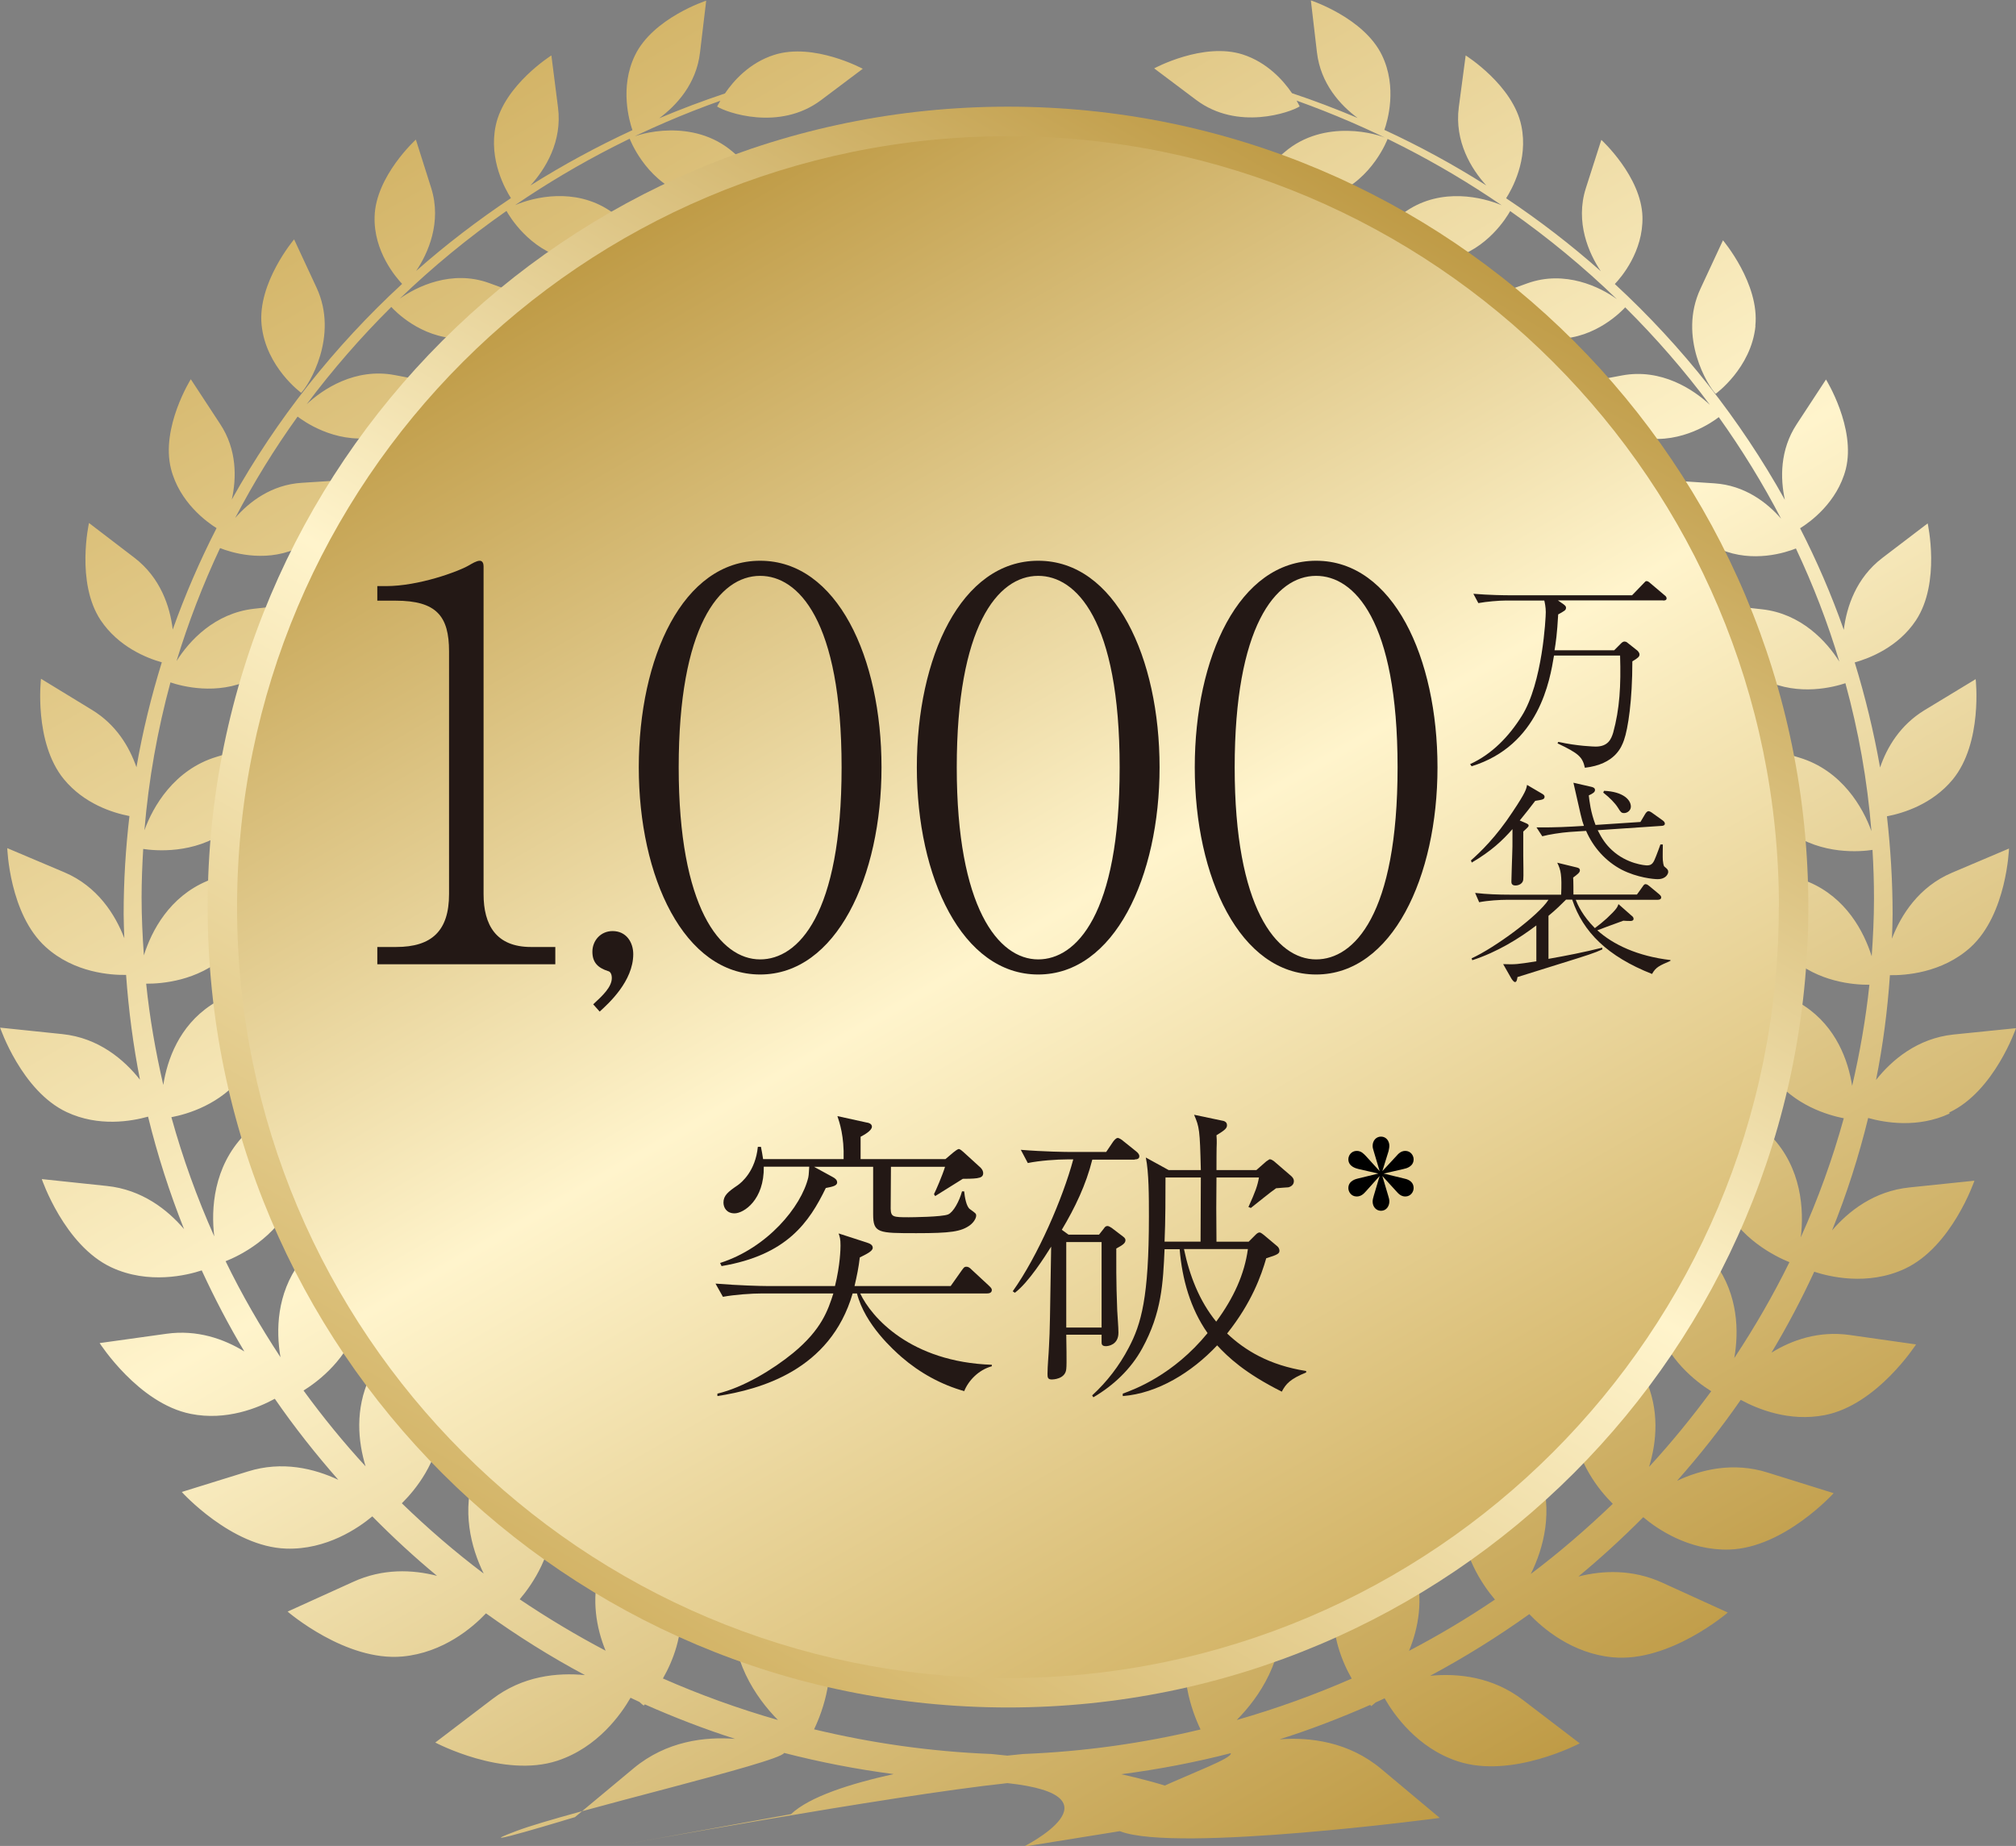
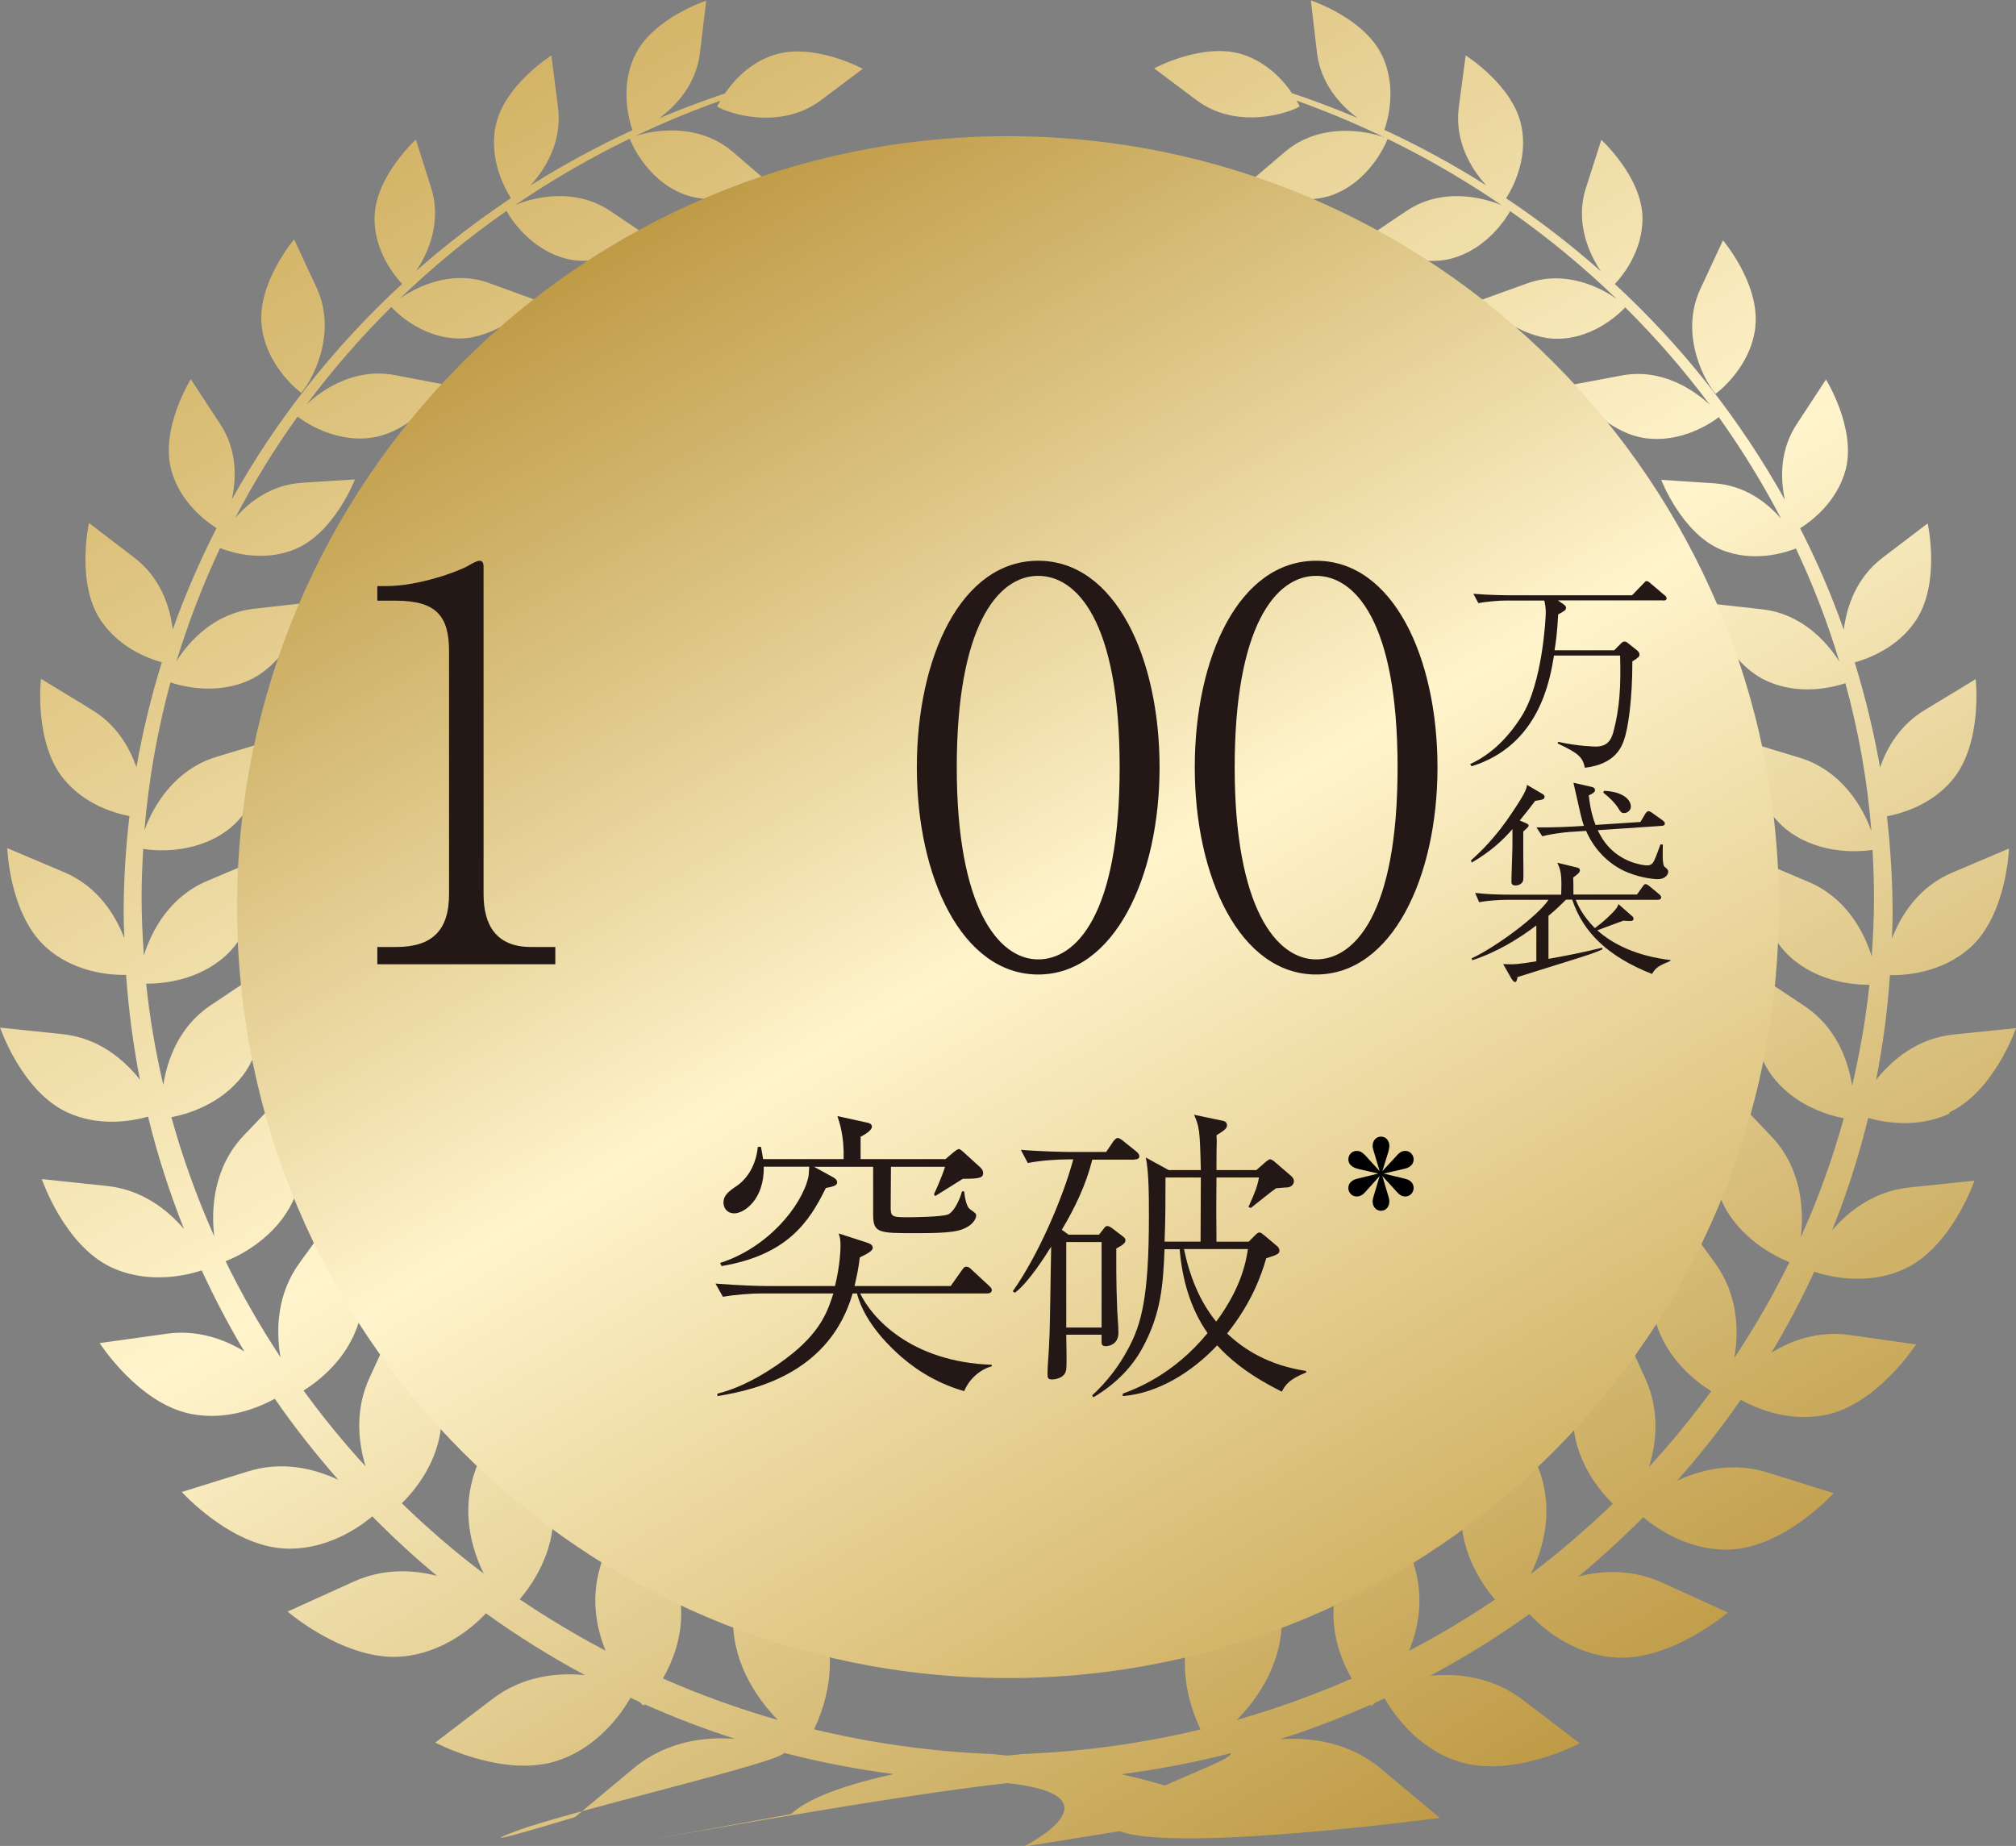
<svg xmlns="http://www.w3.org/2000/svg" xmlns:xlink="http://www.w3.org/1999/xlink" id="_レイヤー_2" data-name="レイヤー_2" viewBox="0 0 149.5 136.88">
  <rect x="0" y="0" width="149.5" height="136.88" fill="#808080" stroke="none" />
  <defs>
    <style>
      .cls-1 {
        fill: url(#_名称未設定グラデーション_12-2);
      }

      .cls-2 {
        fill: url(#_名称未設定グラデーション_12-3);
      }

      .cls-3 {
        fill: #231815;
      }

      .cls-4 {
        fill: url(#_名称未設定グラデーション_12);
      }
    </style>
    <linearGradient id="_名称未設定グラデーション_12" data-name="名称未設定グラデーション 12" x1="38.3" y1="5.56" x2="111.55" y2="132.44" gradientUnits="userSpaceOnUse">
      <stop offset="0" stop-color="#d3b467" />
      <stop offset=".48" stop-color="#fff4cc" />
      <stop offset="1" stop-color="#bf9b46" />
    </linearGradient>
    <linearGradient id="_名称未設定グラデーション_12-2" data-name="名称未設定グラデーション 12" x1="45.07" y1="118.67" x2="104.43" y2="15.86" xlink:href="#_名称未設定グラデーション_12" />
    <linearGradient id="_名称未設定グラデーション_12-3" data-name="名称未設定グラデーション 12" x1="103.34" y1="116.78" x2="46.16" y2="17.75" xlink:href="#_名称未設定グラデーション_12" />
  </defs>
  <g id="_レイヤー_1-2" data-name="レイヤー_1">
    <g id="tfawo1">
      <g>
        <path class="cls-4" d="M46.69,10.27s1.1,2.98,3.96,4.11c2.86,1.13,6.63-.59,6.63-.59l-2.94-2.53c-2.95-2.53-6.97-1.37-7.65-.99ZM22.33,29.13c.57-.56,2.81-4.2,1.15-7.79l-1.67-3.59s-2.73,3.22-2.41,6.35c.32,3.13,2.94,5.03,2.94,5.03ZM130.17,24.17c.33-3.13-2.4-6.35-2.4-6.35l-1.67,3.59c-1.68,3.59.56,7.22,1.13,7.79,0,0,2.63-1.9,2.95-5.02ZM98.93,14.41c2.87-1.13,3.97-4.11,3.97-4.11-.68-.38-4.7-1.54-7.64.98l-2.95,2.52s3.76,1.73,6.63.61ZM144.55,82.49c3.34-1.56,4.95-6.25,4.95-6.25l-4.63.47c-2.68.28-4.58,1.89-5.75,3.37.51-2.54.85-5.13,1.03-7.77,1.08.02,3.84-.14,5.97-2.06,2.7-2.45,2.86-7.33,2.86-7.33l-4.22,1.79c-2.46,1.04-3.79,3.14-4.46,4.89.02-.6.05-1.19.05-1.79,0-2.46-.15-4.88-.42-7.28,1.24-.24,3.36-.9,4.87-2.72,2.25-2.73,1.71-7.45,1.71-7.45l-3.81,2.31c-1.78,1.09-2.76,2.72-3.28,4.24-.47-2.66-1.1-5.25-1.88-7.79,1.1-.31,3.22-1.13,4.54-3.12,1.85-2.8.87-7.19.87-7.19l-3.36,2.56c-1.94,1.48-2.65,3.62-2.86,5.33-.91-2.59-2-5.11-3.24-7.53.73-.45,2.75-1.9,3.39-4.39.76-3.05-1.47-6.64-1.47-6.64l-2.17,3.31c-1.26,1.92-1.22,4.04-.88,5.61-3.33-5.97-7.59-11.37-12.61-16,.47-.49,2.11-2.4,2.05-4.98-.08-3-3.05-5.71-3.05-5.71l-1.15,3.59c-.8,2.52.22,4.83,1.11,6.15-2.21-1.96-4.55-3.76-7.02-5.41.41-.64,1.66-2.84,1.13-5.37-.62-3.02-4.13-5.22-4.13-5.22l-.51,3.84c-.33,2.54.93,4.59,2.04,5.8-2.41-1.53-4.94-2.91-7.56-4.12.23-.64.98-3.15-.18-5.54C101.14,1.32,97.21.03,97.21.03l.45,3.85c.27,2.32,1.73,3.92,3.02,4.87-1.6-.67-3.21-1.29-4.87-1.84-.64-.94-1.83-2.28-3.65-2.87-2.94-.94-6.57,1.03-6.57,1.03l3.1,2.33c3.09,2.33,7.03.92,7.69.49,0,0-.08-.17-.23-.43,5.45,1.95,10.55,4.57,15.21,7.76-1.39-.59-4.43-1.34-7.04.41l-3.22,2.16s3.52,2.16,6.5,1.39c2.7-.7,4.14-3.08,4.39-3.53,2.82,1.98,5.46,4.16,7.91,6.53-1.22-.89-3.84-2.18-6.64-1.17l-3.55,1.28s2.83,2.87,5.83,2.83c2.82-.04,4.75-2.08,4.98-2.33,2.27,2.25,4.37,4.67,6.28,7.23-1.19-1.12-3.59-2.73-6.52-2.18l-3.89.73s2.44,3.44,5.55,3.91c2.8.42,5.09-1.21,5.52-1.55,1.71,2.4,3.26,4.91,4.62,7.53-1.05-1.21-2.7-2.47-4.94-2.62l-3.95-.26s1.52,3.94,4.4,5.16c2.42,1.02,4.84.23,5.59-.07,1.27,2.7,2.36,5.5,3.22,8.39-.94-1.5-2.83-3.56-5.73-3.88l-4.2-.47s1.41,4.28,4.44,5.73c2.5,1.2,5.1.5,5.94.22.97,3.54,1.63,7.21,1.93,10.97-.62-1.74-2.19-4.5-5.34-5.45l-4.26-1.29s.65,4.71,3.51,6.78c2.42,1.75,5.32,1.48,6.17,1.35.07,1.19.11,2.39.11,3.6,0,1.45-.07,2.87-.17,4.29-.58-1.84-1.9-4.34-4.67-5.51l-4.22-1.79s.14,4.89,2.84,7.34c2.07,1.88,4.74,2.08,5.88,2.07-.27,2.55-.71,5.05-1.28,7.5-.29-1.88-1.18-4.36-3.53-5.92l-3.83-2.55s-.76,4.84,1.44,7.75c1.64,2.17,4.13,2.89,5.3,3.12-.84,3.04-1.91,5.99-3.19,8.83.25-2.03.07-5.15-2.21-7.52l-3.35-3.51s-1.91,4.81-.31,8.32c1.29,2.84,4.04,4.15,5.03,4.55-1.21,2.46-2.58,4.83-4.09,7.11.35-2,.28-4.67-1.41-7.02l-2.93-4.04s-2.61,4.64-1.47,8.43c.82,2.72,2.95,4.37,4.1,5.09-1.44,1.95-2.97,3.83-4.61,5.61.57-1.86.79-4.22-.29-6.58l-2.13-4.67s-3.57,4.15-3.19,8.21c.26,2.74,1.89,4.75,2.92,5.78-1.92,1.84-3.94,3.59-6.08,5.2.96-1.94,1.68-4.67.67-7.56l-1.76-5.03s-4.09,3.95-4.08,8.18c.01,2.9,1.54,5.16,2.51,6.31-2.04,1.38-4.17,2.65-6.37,3.8.7-1.7,1.08-3.79.46-6.04l-1.41-5.14s-4.35,3.66-4.64,7.89c-.14,2.16.59,4.03,1.34,5.35-2.75,1.2-5.59,2.23-8.53,3.07,1.68-1.69,3.6-4.53,3.33-8.17l-.42-5.66s-5.29,2.93-6.45,7.29c-.81,3.03.18,5.82.86,7.24-4.24,1.02-8.63,1.64-13.15,1.82,0,0-.44.04-1.18.12-.73-.08-1.18-.12-1.18-.12-4.52-.18-8.91-.81-13.15-1.83.68-1.42,1.67-4.22.88-7.24-1.16-4.36-6.44-7.29-6.44-7.29l-.43,5.66c-.28,3.64,1.64,6.49,3.31,8.18-2.93-.84-5.78-1.87-8.53-3.08.75-1.31,1.48-3.18,1.34-5.35-.28-4.22-4.62-7.89-4.62-7.89l-1.42,5.14c-.62,2.25-.24,4.35.45,6.04-2.2-1.16-4.32-2.43-6.37-3.81.98-1.15,2.5-3.41,2.51-6.31.02-4.24-4.07-8.19-4.07-8.19l-1.76,5.03c-1.01,2.88-.3,5.62.65,7.56-2.14-1.61-4.16-3.36-6.07-5.21,1.04-1.03,2.66-3.04,2.92-5.77.39-4.06-3.17-8.21-3.17-8.21l-2.14,4.66c-1.09,2.36-.86,4.72-.3,6.58-1.64-1.78-3.17-3.66-4.6-5.62,1.15-.72,3.28-2.36,4.1-5.09,1.15-3.79-1.45-8.44-1.45-8.44l-2.93,4.04c-1.71,2.34-1.77,5.02-1.43,7.02-1.5-2.28-2.87-4.65-4.07-7.12.99-.39,3.73-1.7,5.03-4.54,1.6-3.5-.3-8.32-.3-8.32l-3.35,3.5c-2.28,2.37-2.47,5.49-2.22,7.52-1.27-2.85-2.34-5.8-3.18-8.84,1.17-.22,3.66-.94,5.31-3.11,2.2-2.91,1.44-7.75,1.44-7.75l-3.82,2.55c-2.35,1.56-3.24,4.04-3.53,5.92-.57-2.46-1.01-4.96-1.27-7.51,1.13.01,3.8-.19,5.88-2.06,2.7-2.44,2.85-7.34,2.85-7.34l-4.22,1.79c-2.77,1.17-4.1,3.66-4.68,5.51-.1-1.42-.17-2.85-.17-4.29,0-1.21.05-2.41.12-3.6.85.13,3.76.41,6.18-1.34,2.86-2.08,3.52-6.78,3.52-6.78l-4.26,1.29c-3.15.95-4.73,3.71-5.35,5.45.31-3.76.97-7.43,1.93-10.97.83.28,3.44.98,5.94-.21,3.03-1.45,4.44-5.72,4.44-5.72l-4.19.47c-2.91.33-4.79,2.37-5.74,3.88.88-2.88,1.96-5.68,3.23-8.38.75.3,3.18,1.09,5.59.07,2.9-1.22,4.41-5.16,4.41-5.16l-3.94.25c-2.25.14-3.9,1.41-4.94,2.61,1.36-2.61,2.91-5.13,4.63-7.52.43.33,2.72,1.97,5.52,1.56,3.12-.46,5.56-3.9,5.56-3.9l-3.89-.74c-2.93-.55-5.33,1.05-6.52,2.17,1.91-2.55,4.01-4.97,6.28-7.22.23.26,2.16,2.29,4.98,2.34,2.99.04,5.82-2.82,5.82-2.82l-3.54-1.29c-2.8-1.02-5.41.28-6.64,1.16,2.45-2.36,5.1-4.54,7.92-6.51.25.45,1.69,2.82,4.38,3.53,2.99.78,6.51-1.38,6.51-1.38l-3.22-2.16c-2.62-1.75-5.65-1.01-7.03-.42,4.66-3.18,9.76-5.8,15.22-7.74-.16.27-.24.43-.24.43.66.43,4.6,1.85,7.7-.47l3.1-2.33s-3.64-1.97-6.57-1.03c-1.83.58-3.02,1.93-3.65,2.86-1.65.55-3.29,1.17-4.88,1.84,1.29-.95,2.76-2.55,3.03-4.87l.46-3.85s-3.94,1.28-5.28,4.05c-1.16,2.39-.41,4.91-.19,5.55-2.62,1.21-5.14,2.58-7.56,4.1,1.1-1.21,2.37-3.25,2.04-5.79l-.49-3.85s-3.5,2.2-4.13,5.21c-.53,2.53.72,4.73,1.13,5.37-2.47,1.65-4.82,3.45-7.03,5.4.89-1.31,1.91-3.62,1.12-6.14l-1.14-3.6s-2.98,2.71-3.06,5.71c-.08,2.58,1.58,4.5,2.04,4.99-5.02,4.63-9.3,10.02-12.63,15.99.35-1.57.4-3.7-.87-5.61l-2.17-3.31s-2.24,3.58-1.47,6.64c.63,2.49,2.66,3.95,3.38,4.4-1.24,2.42-2.33,4.94-3.25,7.52-.2-1.7-.91-3.85-2.85-5.33l-3.36-2.57s-.99,4.4.86,7.2c1.33,1.99,3.43,2.82,4.54,3.13-.78,2.53-1.42,5.12-1.88,7.78-.53-1.52-1.5-3.15-3.28-4.24l-3.8-2.32s-.55,4.71,1.7,7.45c1.5,1.82,3.61,2.49,4.86,2.73-.28,2.39-.43,4.81-.43,7.27,0,.6.03,1.19.05,1.79-.67-1.75-1.99-3.85-4.45-4.89l-4.23-1.79s.15,4.89,2.85,7.33c2.12,1.93,4.88,2.09,5.96,2.07.19,2.64.53,5.23,1.03,7.77-1.17-1.48-3.06-3.1-5.75-3.38l-4.62-.48s1.59,4.69,4.93,6.26c2.38,1.12,4.82.68,6.04.34.7,2.86,1.6,5.65,2.67,8.34-1.23-1.45-3.13-2.93-5.72-3.2l-4.83-.51s1.66,4.9,5.15,6.54c2.78,1.3,5.66.58,6.71.23.95,2.06,2,4.07,3.16,6.01-1.52-.93-3.5-1.63-5.78-1.31l-4.95.69s2.87,4.48,6.76,5.25c2.64.53,5-.45,6.23-1.12,1.45,2.1,3.03,4.1,4.71,6.01-1.79-.84-4.16-1.42-6.71-.62l-4.9,1.52s3.67,4.07,7.74,4.2c3,.1,5.36-1.53,6.39-2.39,1.52,1.54,3.12,3.02,4.8,4.41-1.82-.47-4.03-.56-6.23.45l-4.85,2.2s4.3,3.72,8.52,3.33c3.02-.28,5.2-2.15,6.19-3.2,2.34,1.68,4.79,3.22,7.34,4.58-2.06-.2-4.62.06-6.86,1.77l-4.24,3.23s5.03,2.67,9.05,1.35c3.01-.99,4.74-3.47,5.43-4.67.22.1.44.21.66.31.13.12.24.22.32.27,0,0,.03-.03.08-.09,2.17.96,4.41,1.83,6.7,2.56-2.25-.18-5.11.17-7.52,2.17l-4.36,3.63s-8.54,2.6-4.32,1.02c3.79-1.43,19.52-5.07,19.83-5.78,2.64.68,5.36,1.21,8.12,1.57-3.18.7-6.24,1.67-7.61,2.97l-13.15,2.39s20.46-3.76,29.2-4.69c8.75.94,1.2,4.71,1.2,4.71l14.85-2.39c-1.38-1.31-4.44-2.28-7.61-2.98,2.77-.36,5.48-.88,8.12-1.56.31.72-11.97,4.36-8.18,5.8,4.21,1.59,23.68-1,23.68-1l-4.35-3.64c-2.41-2.01-5.27-2.36-7.52-2.19,2.3-.73,4.53-1.59,6.71-2.55.05.05.08.09.08.09.08-.06.19-.16.32-.27.22-.1.45-.2.67-.31.68,1.19,2.41,3.68,5.42,4.67,4.02,1.33,9.05-1.33,9.05-1.33l-4.23-3.23c-2.24-1.71-4.8-1.98-6.86-1.78,2.56-1.37,5.01-2.9,7.35-4.57,1,1.05,3.17,2.92,6.19,3.2,4.22.4,8.53-3.32,8.53-3.32l-4.85-2.21c-2.21-1.01-4.41-.92-6.23-.46,1.68-1.39,3.28-2.86,4.81-4.4,1.03.87,3.38,2.49,6.38,2.4,4.07-.12,7.74-4.18,7.74-4.18l-4.9-1.53c-2.54-.8-4.92-.23-6.71.61,1.69-1.91,3.27-3.91,4.72-6,1.23.67,3.58,1.65,6.24,1.13,3.88-.76,6.76-5.24,6.76-5.24l-4.93-.7c-2.29-.32-4.27.37-5.79,1.31,1.16-1.94,2.22-3.94,3.17-6,1.06.35,3.93,1.08,6.72-.22,3.49-1.63,5.16-6.53,5.16-6.53l-4.82.5c-2.61.27-4.5,1.74-5.74,3.19,1.09-2.7,1.98-5.48,2.68-8.34,1.22.34,3.66.78,6.04-.33Z" />
-         <path class="cls-1" d="M134.1,67.26c0,32.78-26.57,59.35-59.35,59.35S15.4,100.05,15.4,67.26,41.97,7.91,74.75,7.91s59.35,26.57,59.35,59.35Z" />
        <path class="cls-2" d="M131.91,67.26c0,31.57-25.6,57.17-57.17,57.17s-57.16-25.59-57.16-57.17S43.18,10.1,74.75,10.1s57.17,25.6,57.17,57.16Z" />
      </g>
      <g id="_x31_000万">
        <g>
          <path class="cls-3" d="M27.98,71.5v-1.28h1.4c2.64,0,3.92-1.2,3.92-3.92v-18c0-2.6-.92-3.76-3.96-3.76h-1.36v-1.08h.64c2.44,0,5.36-1.08,6.12-1.52.28-.16.6-.36.84-.36.2,0,.28.2.28.4v24.32c0,2.28.92,3.92,3.52,3.92h1.8v1.28h-13.2Z" />
-           <path class="cls-3" d="M44.47,75.01l-.48-.54c.72-.66,1.38-1.29,1.38-1.95,0-.3-.12-.48-.27-.51-.75-.24-1.17-.63-1.17-1.44s.6-1.53,1.5-1.53c1.02,0,1.53.84,1.53,1.71,0,2.01-1.83,3.66-2.49,4.26Z" />
-           <path class="cls-3" d="M56.37,72.26c-5.64,0-9-7.2-9-15.36s3.28-15.32,9-15.32,9,7.2,9,15.32-3.36,15.36-9,15.36ZM56.37,42.7c-3.04,0-6.04,3.8-6.04,14.2s3.08,14.24,6.04,14.24c2.8,0,6.04-3.28,6.04-14.24s-3.24-14.2-6.04-14.2Z" />
          <path class="cls-3" d="M76.99,72.26c-5.64,0-9-7.2-9-15.36s3.28-15.32,9-15.32,9,7.2,9,15.32-3.36,15.36-9,15.36ZM76.99,42.7c-3.04,0-6.04,3.8-6.04,14.2s3.08,14.24,6.04,14.24c2.8,0,6.04-3.28,6.04-14.24s-3.24-14.2-6.04-14.2Z" />
          <path class="cls-3" d="M97.6,72.26c-5.64,0-9-7.2-9-15.36s3.28-15.32,9-15.32,9,7.2,9,15.32-3.36,15.36-9,15.36ZM97.6,42.7c-3.04,0-6.04,3.8-6.04,14.2s3.08,14.24,6.04,14.24c2.8,0,6.04-3.28,6.04-14.24s-3.24-14.2-6.04-14.2Z" />
        </g>
        <g>
          <path class="cls-3" d="M123.32,44.52h-7.79l.42.29c.18.13.18.21.18.24,0,.19-.06.22-.58.51-.08,1.46-.18,2.11-.27,2.66h4.42l.51-.51c.08-.08.16-.14.26-.14.05,0,.13.02.18.06l.77.61s.16.14.16.29c0,.16-.11.26-.53.51,0,2.91-.32,4.99-.62,5.84-.18.51-.66,1.79-2.9,2.05-.18-.8-.45-1.06-2.03-1.81l.06-.11c1.42.32,2.69.35,2.77.35.91,0,1.15-.54,1.3-1.04.48-1.76.58-3.46.51-5.71h-4.9c-.3,1.81-1.09,6.66-6.11,8.21l-.11-.16c1.62-.74,2.88-2.05,3.83-3.57,1.54-2.45,1.78-7.27,1.78-7.7,0-.38-.08-.74-.11-.86h-2.82c-.56,0-1.46.08-2.07.19l-.37-.69c1.2.1,2.35.11,2.66.11h9.11l.83-.86c.16-.18.18-.19.24-.19.1,0,.18.06.29.16l1.04.88c.08.06.16.13.16.24,0,.14-.14.16-.24.16Z" />
          <path class="cls-3" d="M113.85,59.38c-.32.42-.72.94-1.15,1.46l.42.18c.19.08.24.13.24.19,0,.08-.03.11-.4.45v1.78c0,.29.03,1.62,0,1.79-.03.27-.3.43-.58.43-.3,0-.3-.21-.3-.29,0-.21.05-1.68.06-2,.02-.34.02-.64.02-1.89-.75.85-1.57,1.63-3.02,2.48l-.06-.16c.7-.62,1.86-1.73,3.07-3.57,1.02-1.52,1.04-1.74,1.09-2.03l1.09.64c.11.06.21.13.21.24,0,.21-.19.22-.67.3ZM123.85,71.26c-.78.34-1.06.45-1.34.96-3.3-1.3-5.12-3.11-5.92-5.51h-.46c-.35.35-.72.72-1.3,1.2v3.19c1.46-.26,2.58-.48,3.99-.83v.13c-.56.26-1.09.43-3.12,1.06-.11.03-3.12.98-3.17.99-.03.24-.08.37-.18.37-.08,0-.19-.13-.27-.26l-.61-1.07c.91.03,1.02.02,2.46-.21v-2.66c-1.26.96-2.9,1.98-4.75,2.58l-.05-.14c1.7-.77,4.93-3.14,5.7-4.34h-3.07c-.51,0-1.41.05-2.07.18l-.3-.69c.86.1,1.73.13,2.59.13h3.79c.06-1.46-.02-1.82-.29-2.37l1.44.35c.11.03.24.06.24.22s-.19.3-.5.53c.02.21.02,1.09.02,1.26h4.71l.38-.53c.08-.11.14-.24.26-.24s.22.1.3.16l.7.58c.06.06.16.13.16.24,0,.14-.14.18-.26.18h-6.08c.14.35.5,1.18,1.42,2.1.3-.22.59-.46.88-.72.75-.7.8-.85.87-1.06l.94.83c.1.08.18.14.18.26,0,.13-.13.16-.22.16-.14,0-.34,0-.54-.02-.19.08-1.06.38-1.23.45-.45.18-.51.19-.7.26,1.17,1.06,2.98,1.92,5.43,2.21l-.02.08ZM122.92,65.19c-.29,0-1.5-.11-2.66-.7-1.18-.62-2.11-1.65-2.64-2.88l-1.22.08c-.67.05-1.54.19-2.03.32l-.43-.66c1.49.02,2.54-.06,2.67-.06l.85-.05c-.18-.48-.22-.75-.78-3.2l1.31.3c.14.03.29.08.29.24s-.16.26-.46.4c.05.43.13,1.22.5,2.19l3.33-.22.35-.59c.08-.14.18-.21.24-.21.08,0,.18.05.3.14l.74.53c.08.06.18.13.18.26,0,.14-.18.16-.24.16l-4.74.32c.3.61.61,1.07,1.07,1.49,1.1,1.01,2.43,1.12,2.59,1.12.37,0,.48-.19.67-.69.14-.35.22-.58.32-.86h.18c0,.18-.02.99,0,1.17.02.1.03.42.13.48.19.16.27.22.27.38,0,.14-.16.54-.78.54ZM120.44,60.29c-.21,0-.26-.08-.46-.4-.22-.35-.61-.74-1.09-1.12l.06-.13c1.42.06,1.99.67,1.99,1.17,0,.29-.27.48-.5.48Z" />
        </g>
      </g>
      <g id="_突破" data-name="突破">
        <g>
          <path class="cls-3" d="M71.53,103.16c-1.73-.48-3.33-1.37-4.67-2.53-.59-.52-2.71-2.39-3.31-4.72h-.32c-1.66,5.7-6.84,7.11-10.03,7.61v-.18c1.94-.46,4.13-1.8,5.61-3.01,2.14-1.76,2.6-3.21,2.99-4.42h-5.27c-.8,0-2.05.09-2.92.25l-.55-.98c1.71.14,3.37.18,3.78.18h5.08c.39-1.57.41-2.78.41-2.99,0-.52-.05-.64-.14-.91l2.1.68c.21.07.43.16.43.39,0,.25-.5.48-.96.71-.09.77-.21,1.34-.39,2.12h7.13l.82-1.16c.18-.25.21-.27.34-.27.11,0,.21.02.43.25l1.23,1.14c.14.14.23.21.23.34,0,.21-.21.25-.34.25h-9.42c.84,1.78,3.74,5.08,9.76,5.29v.11c-1,.27-1.75,1.09-2.05,1.85ZM72.49,87.36c-.32.05-.91.05-1.09.05-.34.21-1.75,1.09-2.05,1.28l-.09-.14c.11-.21.62-1.37.82-2.03h-4.01c0,.48-.02,2.67-.02,3.1.02.62.16.64,1.34.64.18,0,2.48-.02,2.92-.21.39-.16.84-1,1.03-1.71h.16c.04.41.16,1.14.43,1.32.41.3.46.32.46.48,0,.18-.16.48-.46.71-.66.48-1.44.59-3.97.59-2.83,0-3.21,0-3.21-1.41v-3.51h-4.38l1.37.75c.21.11.34.23.34.41,0,.25-.37.32-.84.41-1.23,2.53-2.87,4.97-7.73,5.79l-.11-.23c3.51-1.12,6.02-4.17,6.54-6.34.05-.21.05-.62.07-.8h-3.37c.04,2.46-1.48,3.46-2.17,3.46-.59,0-.82-.43-.82-.8,0-.52.34-.8,1.05-1.28.3-.21,1.32-1.05,1.5-2.85h.23c.07.34.11.59.16.91h5.97c.05-1.69-.3-2.71-.46-3.19l2.19.48c.07,0,.37.07.37.3,0,.3-.59.62-.84.75v1.66h6.29l.59-.5c.14-.11.32-.25.41-.25.07,0,.25.14.32.21l1.23,1.12c.09.07.25.25.25.46,0,.16-.07.32-.41.36Z" />
          <path class="cls-3" d="M84.15,85.99h-3.15c-.46,1.85-1.28,3.56-2.26,5.2l.5.36h2.26l.34-.43c.11-.16.16-.21.3-.21.07,0,.23.09.3.14l.84.64c.16.11.18.21.18.27,0,.23-.21.36-.68.62,0,.8-.02,2.44.07,4.6.02.46.09,1.19.09,1.64,0,.91-.77,1-.93,1-.32,0-.32-.18-.32-.3v-.55h-2.62c0,.39.05,2.19,0,2.55-.07.75-1,.77-1.07.77-.32,0-.32-.18-.32-.43,0-.57.09-1.46.11-2.03.07-1.28.07-1.89.16-7.39-.46.73-1.66,2.64-2.69,3.42l-.16-.11c1.87-2.62,3.72-6.91,4.49-9.78h-.43c-.8,0-2.07.09-2.94.27l-.52-.98c1.71.14,3.35.16,3.78.16h2.55l.52-.77c.07-.09.21-.27.34-.27.11,0,.34.16.41.23l.96.77c.11.09.23.21.23.36,0,.21-.21.23-.34.23ZM81.69,92.1h-2.62v6.34h2.62v-6.34ZM95.07,103.2c-2.78-1.39-4.01-2.58-4.81-3.44-1.89,2.01-4.42,3.56-7,3.76v-.18c.87-.32,3.74-1.37,6.29-4.49-1.28-1.82-1.89-4.01-2.07-6.22h-1.12c-.11,2.51-.21,4.72-1.66,7.36-.84,1.53-2.12,2.74-3.62,3.62l-.09-.14c1.09-1,2.01-2.19,2.71-3.53.93-1.76,1.5-3.72,1.5-9.71,0-1.48,0-3.31-.23-4.4l1.69.93h2.39c-.07-3.01-.11-3.19-.5-4.1l2.05.43c.16.02.39.09.39.34,0,.23-.14.36-.78.75.02.25.02.39.02.57-.02.32-.02,1.71-.02,2.01h2.96l.73-.64c.21-.14.23-.16.27-.16.11,0,.25.11.3.14l1.3,1.12c.11.11.18.21.18.36,0,.27-.21.41-.41.46,0,0-.75.05-.91.07-.32.21-1.6,1.25-1.87,1.46l-.18-.07c.52-1.14.68-1.6.78-2.19h-3.15c-.02,1.73-.02,2.71,0,4.76h2.39l.5-.5c.07-.07.18-.18.3-.18.05,0,.09,0,.32.18l1,.84c.09.07.16.21.16.32,0,.21-.09.3-.98.57-.37,1.28-1.07,3.28-2.9,5.58,1.3,1.23,3.1,2.35,5.86,2.78v.11c-1.18.48-1.5.84-1.8,1.41ZM86.43,87.31c0,1.19,0,3.26-.07,4.76h2.67c0-.68.02-4.01.02-4.76h-2.62ZM87.8,92.62c.41,1.96,1.14,3.85,2.39,5.38,1.3-1.76,2.1-3.53,2.35-5.38h-4.74Z" />
        </g>
        <path d="M104.21,88.72c-.32,0-.52-.22-.66-.38l-1.04-1.14.44,1.48c.04.12.08.28.08.4,0,.38-.24.7-.62.7-.36,0-.62-.3-.62-.68,0-.14.04-.28.08-.42l.44-1.48-1.02,1.14c-.16.18-.36.38-.68.38-.42,0-.62-.36-.62-.62,0-.56.58-.68.74-.72l1.48-.36-1.48-.34c-.16-.04-.74-.18-.74-.72,0-.28.22-.62.62-.62.34,0,.52.22.68.38l1.02,1.12-.44-1.48c-.06-.18-.08-.28-.08-.4,0-.38.26-.68.62-.68.38,0,.62.32.62.68,0,.14-.04.28-.06.4l-.46,1.48,1.04-1.12c.14-.16.34-.38.66-.38.4,0,.62.34.62.62,0,.54-.54.68-.74.72l-1.48.34,1.48.36c.2.04.74.16.74.72,0,.28-.22.62-.62.62Z" />
      </g>
    </g>
  </g>
</svg>